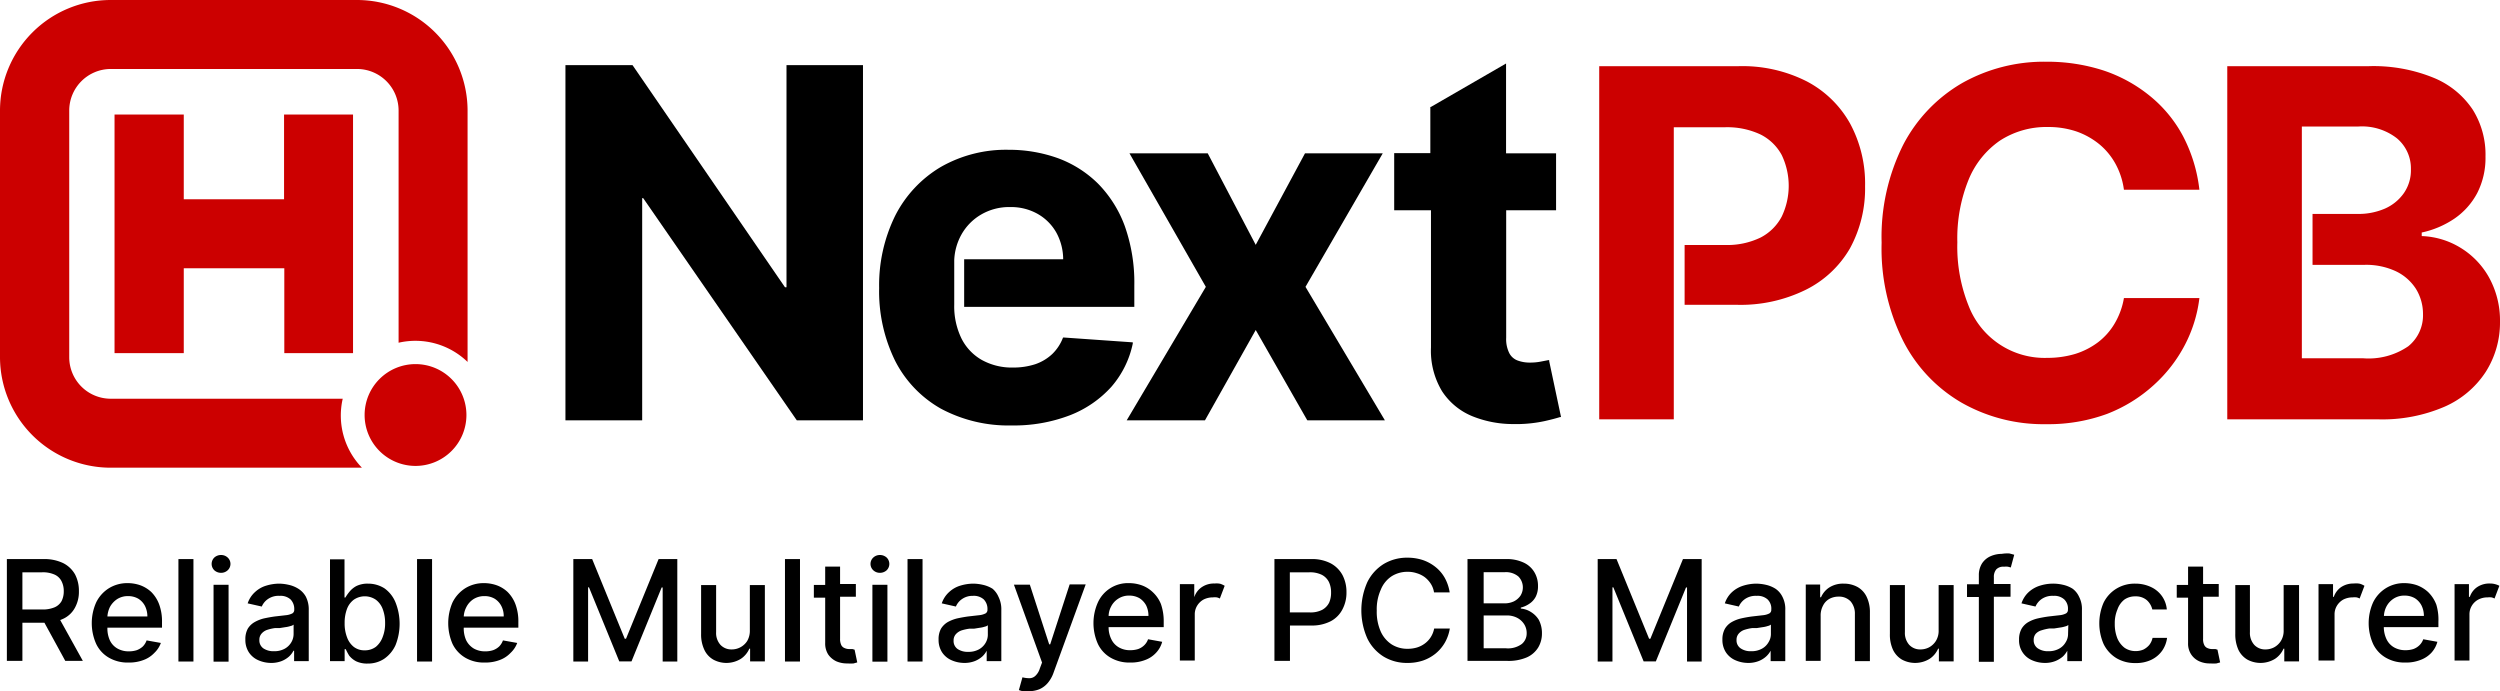
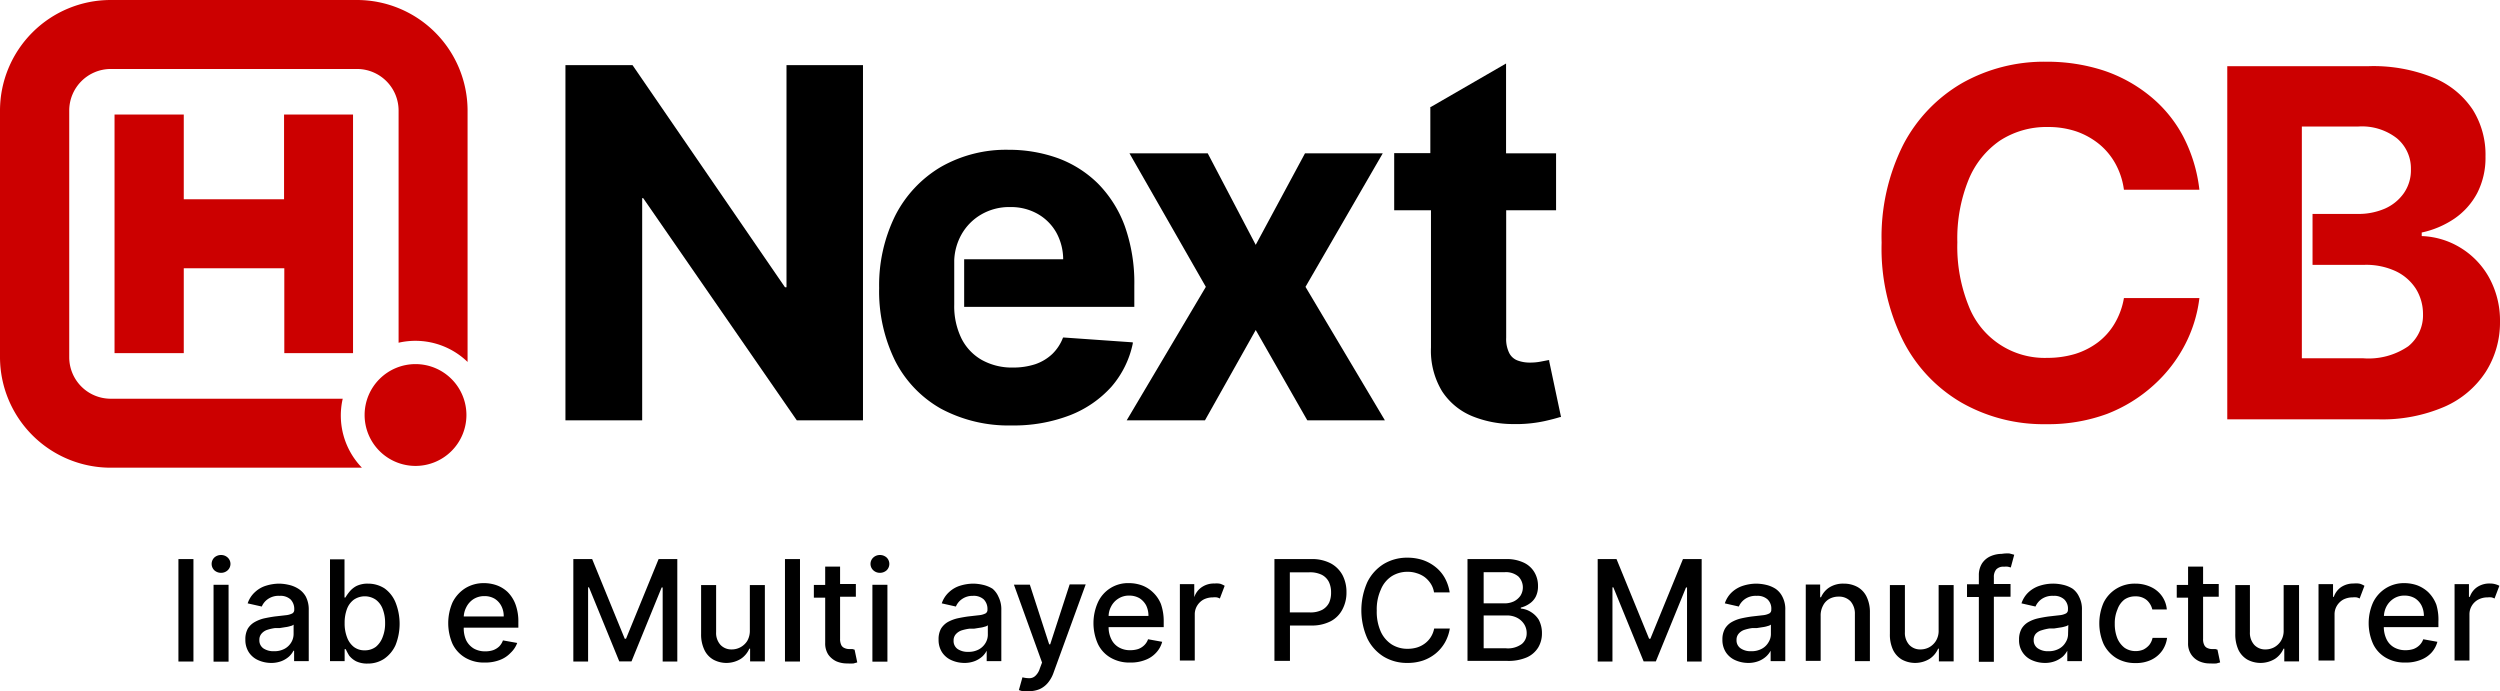
<svg xmlns="http://www.w3.org/2000/svg" id="图层_1" data-name="图层 1" viewBox="0 0 196.44 54.33">
  <defs>
    <style>.cls-1,.cls-2{fill:#c00;}.cls-1{fill-rule:evenodd;}</style>
  </defs>
  <path class="cls-1" d="M34.21,46.09a4,4,0,1,0,4,4A4,4,0,0,0,34.21,46.09ZM29.62,17.48H10.24a8.7,8.7,0,0,0-8.68,8.68V45.55a8.7,8.7,0,0,0,8.68,8.68H30a5.89,5.89,0,0,1-1.51-5.42H10.24A3.26,3.26,0,0,1,7,45.55V26.16a3.27,3.27,0,0,1,3.26-3.26H29.62a3.27,3.27,0,0,1,3.26,3.26V44.41a5.89,5.89,0,0,1,5.42,1.51V26.16A8.7,8.7,0,0,0,29.62,17.48ZM29.3,45.23V26.48H23.88v6.66H16V26.48H10.56V45.23H16V38.56h7.9v6.67Z" transform="translate(-1.56 -17.48)" />
  <polygon points="61.8 5.12 61.8 22.57 61.68 22.57 49.73 5.16 49.7 5.12 44.43 5.12 44.43 33.03 50.46 33.03 50.46 15.57 50.54 15.57 62.61 33.03 67.81 33.03 67.81 5.12 61.8 5.12" />
  <polygon points="102.58 22.54 108.65 12.05 102.54 12.05 98.67 19.24 94.9 12.05 88.75 12.05 94.75 22.54 88.53 33.03 94.68 33.03 98.67 25.93 102.7 32.99 102.73 33.03 108.82 33.03 102.58 22.54" />
  <path class="cls-2" d="M174.38,32.39h-5.93a5.82,5.82,0,0,0-.67-2.05,5.29,5.29,0,0,0-1.28-1.54,5.94,5.94,0,0,0-1.81-1,6.89,6.89,0,0,0-2.22-.34,6.7,6.7,0,0,0-3.75,1.06,6.89,6.89,0,0,0-2.48,3.09,12.25,12.25,0,0,0-.88,4.91,12.44,12.44,0,0,0,.89,5,6.4,6.4,0,0,0,6.18,4.08,7.62,7.62,0,0,0,2.19-.31,5.89,5.89,0,0,0,1.8-.92,5.1,5.1,0,0,0,1.3-1.47,5.84,5.84,0,0,0,.73-2l5.93,0a10.7,10.7,0,0,1-1.14,3.68,11.26,11.26,0,0,1-2.45,3.16A11.73,11.73,0,0,1,167.13,50a13.37,13.37,0,0,1-4.79.81,13,13,0,0,1-6.63-1.68,11.8,11.8,0,0,1-4.61-4.87,16.2,16.2,0,0,1-1.69-7.71,16.13,16.13,0,0,1,1.71-7.72A12,12,0,0,1,155.75,24a13.1,13.1,0,0,1,6.59-1.67,14.36,14.36,0,0,1,4.48.68,11.54,11.54,0,0,1,3.66,2,10.28,10.28,0,0,1,2.61,3.16A12,12,0,0,1,174.38,32.39Z" transform="translate(-1.56 -17.48)" />
  <path d="M123.29,45.86l0-.08h-.08l-.62.12a4.25,4.25,0,0,1-.8.07,2.7,2.7,0,0,1-1-.17,1.21,1.21,0,0,1-.64-.58,2.45,2.45,0,0,1-.24-1.2V34h3.92V29.53H119.9V22.47L114,25.88l-.05,0v3.63h-2.84V34H114V44.79a6.15,6.15,0,0,0,.87,3.43,5.17,5.17,0,0,0,2.47,2,8.54,8.54,0,0,0,3.23.58H121a10.63,10.63,0,0,0,1.92-.23c.54-.12.94-.23,1.23-.32l.07,0Z" transform="translate(-1.56 -17.48)" />
  <path d="M77.32,41.59H90.69V39.91a13.3,13.3,0,0,0-.75-4.67,9.33,9.33,0,0,0-2.1-3.33,8.79,8.79,0,0,0-3.15-2,11.35,11.35,0,0,0-3.87-.66,10.31,10.31,0,0,0-5.37,1.37,9.39,9.39,0,0,0-3.55,3.81,12.35,12.35,0,0,0-1.26,5.68,12.36,12.36,0,0,0,1.26,5.73,9,9,0,0,0,3.59,3.75,11.23,11.23,0,0,0,5.56,1.32,12.28,12.28,0,0,0,4.58-.8,8.55,8.55,0,0,0,3.26-2.24,7.52,7.52,0,0,0,1.68-3.4l0-.09L85.15,44h-.06l0,0a3.54,3.54,0,0,1-.85,1.3,3.68,3.68,0,0,1-1.34.8,5.56,5.56,0,0,1-1.73.26,4.86,4.86,0,0,1-2.47-.6,4,4,0,0,1-1.6-1.7,5.78,5.78,0,0,1-.56-2.64V37.92a4.5,4.5,0,0,1,.56-2,4.2,4.2,0,0,1,1.55-1.58,4.37,4.37,0,0,1,2.28-.59,4.26,4.26,0,0,1,2.17.54,3.87,3.87,0,0,1,1.47,1.48,4.39,4.39,0,0,1,.53,2.08H77.32Z" transform="translate(-1.56 -17.48)" />
-   <path class="cls-2" d="M146.94,27.2a8.31,8.31,0,0,0-3.4-3.32,11.17,11.17,0,0,0-5.38-1.2H127.22V50.43h5.86V42.32h0V36.73h0V27.48h4a6.15,6.15,0,0,1,2.82.57,3.86,3.86,0,0,1,1.66,1.61,5.6,5.6,0,0,1,0,4.84,3.9,3.9,0,0,1-1.65,1.64,6,6,0,0,1-2.8.59h-3.18v4.7H138a11.58,11.58,0,0,0,5.45-1.18A8.24,8.24,0,0,0,146.92,37a9.8,9.8,0,0,0,1.19-4.88A9.92,9.92,0,0,0,146.94,27.2Z" transform="translate(-1.56 -17.48)" />
  <path class="cls-2" d="M197.11,39.23a6.34,6.34,0,0,0-2.26-2.31,6.22,6.22,0,0,0-3-.89v-.28a7.28,7.28,0,0,0,2.58-1.1,5.61,5.61,0,0,0,1.78-2,6.06,6.06,0,0,0,.65-2.86,6.65,6.65,0,0,0-1-3.69,6.77,6.77,0,0,0-3.08-2.51,12.48,12.48,0,0,0-5.1-.91H176.57V50.43h11.85a12.33,12.33,0,0,0,5.24-1,7.4,7.4,0,0,0,3.22-2.73A7.23,7.23,0,0,0,198,42.76,7,7,0,0,0,197.11,39.23Zm-6.32,5.46a5.51,5.51,0,0,1-3.57.94h-4.79V38.26h0v-4h0V27.42h4.46a4.46,4.46,0,0,1,3,.92A3.08,3.08,0,0,1,191,30.77a3.16,3.16,0,0,1-.55,1.88,3.59,3.59,0,0,1-1.49,1.22,5.22,5.22,0,0,1-2.15.42h-3.54v4h4.11a5.52,5.52,0,0,1,2.43.5,3.82,3.82,0,0,1,1.58,1.38,3.76,3.76,0,0,1,.56,2A3.12,3.12,0,0,1,190.79,44.69Z" transform="translate(-1.56 -17.48)" />
-   <path d="M6.53,66.1a2,2,0,0,0,.92-.87,2.58,2.58,0,0,0,.31-1.3,2.78,2.78,0,0,0-.3-1.31,2.22,2.22,0,0,0-.93-.89A3.39,3.39,0,0,0,5,61.41H2.1v8H3.32v-3H5.05l1.64,3H8.07L6.29,66.2ZM3.32,62.45H4.85a2.24,2.24,0,0,1,1,.18,1.12,1.12,0,0,1,.54.51,1.67,1.67,0,0,1,.18.79,1.7,1.7,0,0,1-.17.78,1.15,1.15,0,0,1-.55.49,2.39,2.39,0,0,1-1,.17H3.32Z" transform="translate(-1.56 -17.48)" />
-   <path d="M13.45,64a2.57,2.57,0,0,0-.86-.53,3,3,0,0,0-1-.17,2.74,2.74,0,0,0-1.47.4,2.71,2.71,0,0,0-1,1.11,4,4,0,0,0,0,3.27,2.47,2.47,0,0,0,1,1.08,2.91,2.91,0,0,0,1.54.38,3.14,3.14,0,0,0,1.18-.2,2.24,2.24,0,0,0,.86-.57A2,2,0,0,0,14.2,68l-1.12-.2a1.31,1.31,0,0,1-.3.48,1.47,1.47,0,0,1-.48.29,2,2,0,0,1-.61.09,1.77,1.77,0,0,1-.9-.22,1.46,1.46,0,0,1-.6-.65A2.25,2.25,0,0,1,10,66.8h4.29v-.42a3.88,3.88,0,0,0-.22-1.4A2.71,2.71,0,0,0,13.45,64ZM10,65.92a2,2,0,0,1,.19-.73,1.73,1.73,0,0,1,.57-.63,1.54,1.54,0,0,1,.86-.24,1.58,1.58,0,0,1,.8.2,1.46,1.46,0,0,1,.53.57,1.85,1.85,0,0,1,.19.83Z" transform="translate(-1.56 -17.48)" />
  <rect x="14.02" y="43.93" width="1.18" height="8.05" />
  <rect x="16.78" y="45.95" width="1.18" height="6.04" />
  <path d="M18.93,61.09a.78.78,0,0,0-.53.2.7.7,0,0,0,0,1,.78.78,0,0,0,.53.2.75.75,0,0,0,.52-.2.68.68,0,0,0,0-1A.75.75,0,0,0,18.93,61.09Z" transform="translate(-1.56 -17.48)" />
  <path d="M25,63.74a2.35,2.35,0,0,0-.77-.31,3.49,3.49,0,0,0-.76-.09,3.6,3.6,0,0,0-1,.16,2.23,2.23,0,0,0-.87.5,2.09,2.09,0,0,0-.58.89l1.11.25a1.33,1.33,0,0,1,.47-.58,1.45,1.45,0,0,1,.93-.26,1.17,1.17,0,0,1,.86.28,1.07,1.07,0,0,1,.29.8v0a.32.32,0,0,1-.15.3,1.44,1.44,0,0,1-.5.14l-.88.1q-.42.06-.84.15a2.85,2.85,0,0,0-.74.29,1.5,1.5,0,0,0-.54.52,1.7,1.7,0,0,0-.19.85,1.78,1.78,0,0,0,.27,1,1.7,1.7,0,0,0,.73.62,2.51,2.51,0,0,0,1,.22,2.24,2.24,0,0,0,.86-.15,2,2,0,0,0,.58-.36,1.67,1.67,0,0,0,.34-.45h.05v.82h1.15v-4a2.21,2.21,0,0,0-.23-1.07A1.72,1.72,0,0,0,25,63.74Zm-.37,3.54a1.29,1.29,0,0,1-.18.67,1.37,1.37,0,0,1-.53.51,1.68,1.68,0,0,1-.84.19,1.41,1.41,0,0,1-.82-.22.76.76,0,0,1-.32-.66.72.72,0,0,1,.17-.5,1,1,0,0,1,.45-.3,3.34,3.34,0,0,1,.62-.14l.36,0,.44-.07a2.09,2.09,0,0,0,.41-.09.54.54,0,0,0,.24-.11Z" transform="translate(-1.56 -17.48)" />
  <path d="M31.77,63.71a2.38,2.38,0,0,0-1.3-.37,2,2,0,0,0-.91.19A1.8,1.8,0,0,0,29,64a3.45,3.45,0,0,0-.3.43h-.07v-3H27.49v8h1.15v-.94h.09A4.07,4.07,0,0,0,29,69a1.73,1.73,0,0,0,.54.44,2,2,0,0,0,.9.18,2.3,2.3,0,0,0,1.3-.37,2.61,2.61,0,0,0,.9-1.08,4.54,4.54,0,0,0,0-3.35A2.52,2.52,0,0,0,31.77,63.71Zm-.14,3.82a1.8,1.8,0,0,1-.53.77,1.42,1.42,0,0,1-.88.28,1.36,1.36,0,0,1-.86-.27,1.68,1.68,0,0,1-.53-.75,3,3,0,0,1-.19-1.12,3.09,3.09,0,0,1,.18-1.1,1.61,1.61,0,0,1,.53-.73,1.53,1.53,0,0,1,1.75,0,1.62,1.62,0,0,1,.54.75,3,3,0,0,1,.18,1.07A2.86,2.86,0,0,1,31.63,67.53Z" transform="translate(-1.56 -17.48)" />
-   <rect x="32.77" y="43.93" width="1.18" height="8.05" />
  <path d="M41.45,64a2.48,2.48,0,0,0-.86-.53,3,3,0,0,0-1-.17,2.74,2.74,0,0,0-1.47.4,2.78,2.78,0,0,0-1,1.11,4.1,4.1,0,0,0,0,3.27,2.55,2.55,0,0,0,1,1.08,2.87,2.87,0,0,0,1.53.38,3.14,3.14,0,0,0,1.18-.2,2.24,2.24,0,0,0,.86-.57A2,2,0,0,0,42.2,68l-1.12-.2a1.31,1.31,0,0,1-.3.48,1.37,1.37,0,0,1-.48.29,1.91,1.91,0,0,1-.61.09,1.77,1.77,0,0,1-.9-.22,1.58,1.58,0,0,1-.6-.65A2.25,2.25,0,0,1,38,66.8h4.29v-.42a3.88,3.88,0,0,0-.22-1.4A2.71,2.71,0,0,0,41.45,64ZM38,65.92a1.8,1.8,0,0,1,.2-.73,1.62,1.62,0,0,1,.56-.63,1.58,1.58,0,0,1,.87-.24,1.54,1.54,0,0,1,.79.2,1.46,1.46,0,0,1,.53.57,1.72,1.72,0,0,1,.19.83Z" transform="translate(-1.56 -17.48)" />
  <polygon points="49.19 50.19 49.09 50.19 46.53 43.93 45.05 43.93 45.05 51.98 46.21 51.98 46.21 46.15 46.28 46.15 48.66 51.97 49.62 51.97 51.99 46.16 52.07 46.16 52.07 51.98 53.22 51.98 53.22 43.93 51.75 43.93 49.19 50.19" />
  <path d="M60.48,67a1.6,1.6,0,0,1-.21.85,1.44,1.44,0,0,1-1.21.66,1.18,1.18,0,0,1-.89-.36,1.4,1.4,0,0,1-.34-1v-3.7H56.65v3.84a2.8,2.8,0,0,0,.26,1.26,1.73,1.73,0,0,0,.7.76,2.16,2.16,0,0,0,2.16-.06,1.84,1.84,0,0,0,.67-.8h.06v1h1.16v-6H60.48Z" transform="translate(-1.56 -17.48)" />
  <rect x="61.68" y="43.93" width="1.18" height="8.05" />
  <path d="M68.54,68.48l-.24,0a.86.86,0,0,1-.36-.07.5.5,0,0,1-.27-.23,1.09,1.09,0,0,1-.1-.51V64.37h1.24v-1H67.57V62H66.4v1.44h-.89v1h.89v3.56a1.6,1.6,0,0,0,.24.91,1.62,1.62,0,0,0,.65.54,2.11,2.11,0,0,0,.87.16,2.94,2.94,0,0,0,.47,0l.29-.08-.21-1Z" transform="translate(-1.56 -17.48)" />
  <path d="M70.7,61.09a.75.75,0,0,0-.52.2.68.68,0,0,0,0,1,.75.75,0,0,0,.52.2.78.78,0,0,0,.53-.2.7.7,0,0,0,0-1A.78.78,0,0,0,70.7,61.09Z" transform="translate(-1.56 -17.48)" />
  <rect x="68.55" y="45.95" width="1.18" height="6.04" />
-   <rect x="71.31" y="43.93" width="1.18" height="8.05" />
  <path d="M79.55,63.74a2.44,2.44,0,0,0-.77-.31,3.51,3.51,0,0,0-.77-.09,3.59,3.59,0,0,0-1,.16,2.23,2.23,0,0,0-.87.5,2.09,2.09,0,0,0-.58.89l1.11.25a1.33,1.33,0,0,1,.47-.58A1.43,1.43,0,0,1,78,64.3a1.17,1.17,0,0,1,.86.28,1.07,1.07,0,0,1,.29.8v0a.32.32,0,0,1-.15.3,1.44,1.44,0,0,1-.5.14l-.88.1q-.42.06-.84.15a3.07,3.07,0,0,0-.75.29,1.55,1.55,0,0,0-.53.52,1.7,1.7,0,0,0-.19.85,1.78,1.78,0,0,0,.27,1,1.7,1.7,0,0,0,.73.62,2.51,2.51,0,0,0,1,.22,2.24,2.24,0,0,0,.86-.15,2,2,0,0,0,.58-.36,1.67,1.67,0,0,0,.34-.45h0v.82h1.15v-4a2.21,2.21,0,0,0-.23-1.07A1.72,1.72,0,0,0,79.55,63.74Zm-.37,3.54A1.29,1.29,0,0,1,79,68a1.37,1.37,0,0,1-.53.51,1.68,1.68,0,0,1-.84.19,1.41,1.41,0,0,1-.82-.22.76.76,0,0,1-.32-.66.72.72,0,0,1,.17-.5,1.08,1.08,0,0,1,.44-.3,3.66,3.66,0,0,1,.63-.14l.36,0,.44-.07a2.09,2.09,0,0,0,.41-.09.54.54,0,0,0,.24-.11Z" transform="translate(-1.56 -17.48)" />
  <path d="M84.08,68.11H84l-1.52-4.69H81.23l2.21,6.12-.18.48a1.28,1.28,0,0,1-.34.56.68.68,0,0,1-.44.19,2.12,2.12,0,0,1-.58-.07l-.28,1a1.38,1.38,0,0,0,.3.09,2.28,2.28,0,0,0,.48,0,2.14,2.14,0,0,0,.87-.17,1.83,1.83,0,0,0,.64-.5,2.55,2.55,0,0,0,.44-.8l2.52-6.92H85.61Z" transform="translate(-1.56 -17.48)" />
  <path d="M92.13,64a2.48,2.48,0,0,0-.86-.53,3,3,0,0,0-1-.17,2.59,2.59,0,0,0-2.44,1.51,4,4,0,0,0,0,3.27,2.47,2.47,0,0,0,1,1.08,2.9,2.9,0,0,0,1.53.38,3.07,3.07,0,0,0,1.18-.2,2.16,2.16,0,0,0,.86-.57,2,2,0,0,0,.48-.86l-1.11-.2a1.21,1.21,0,0,1-.31.48,1.33,1.33,0,0,1-.47.29,2,2,0,0,1-.61.09,1.72,1.72,0,0,1-.9-.22,1.46,1.46,0,0,1-.6-.65,2.1,2.1,0,0,1-.21-.94H93v-.42a4.11,4.11,0,0,0-.22-1.4A2.6,2.6,0,0,0,92.13,64Zm-3.46,1.88a1.65,1.65,0,0,1,.19-.73,1.57,1.57,0,0,1,.57-.63,1.52,1.52,0,0,1,.86-.24,1.61,1.61,0,0,1,.8.2,1.53,1.53,0,0,1,.53.57,1.84,1.84,0,0,1,.18.83Z" transform="translate(-1.56 -17.48)" />
  <path d="M97,63.33a1.69,1.69,0,0,0-1,.28,1.51,1.51,0,0,0-.59.77H95.4v-1H94.27v6h1.17V65.77a1.29,1.29,0,0,1,.19-.7,1.36,1.36,0,0,1,.5-.48,1.6,1.6,0,0,1,.73-.17,1.42,1.42,0,0,1,.31,0,.85.85,0,0,1,.24.09l.38-1a1.61,1.61,0,0,0-.35-.16A1.51,1.51,0,0,0,97,63.33Z" transform="translate(-1.56 -17.48)" />
  <path d="M106.13,61.75a3.16,3.16,0,0,0-1.56-.34H101.7v8h1.22V66.63h1.65a3.21,3.21,0,0,0,1.56-.34,2.19,2.19,0,0,0,.92-.94,2.78,2.78,0,0,0,.31-1.33,2.86,2.86,0,0,0-.3-1.33A2.28,2.28,0,0,0,106.13,61.75ZM106,64.83a1.31,1.31,0,0,1-.55.57,2,2,0,0,1-1,.2h-1.54V62.45h1.52a2.1,2.1,0,0,1,1,.2,1.29,1.29,0,0,1,.55.56,1.86,1.86,0,0,1,.17.81A1.92,1.92,0,0,1,106,64.83Z" transform="translate(-1.56 -17.48)" />
  <path d="M110.91,62.76a2.3,2.3,0,0,1,1.24-.35,2.19,2.19,0,0,1,.73.11,2.06,2.06,0,0,1,.63.31,2.08,2.08,0,0,1,.47.51,1.74,1.74,0,0,1,.26.69h1.23a3.4,3.4,0,0,0-.39-1.15,2.94,2.94,0,0,0-.74-.86,3.33,3.33,0,0,0-1-.54,3.87,3.87,0,0,0-1.2-.18,3.55,3.55,0,0,0-1.86.5A3.49,3.49,0,0,0,109,63.22a5.45,5.45,0,0,0,0,4.43,3.45,3.45,0,0,0,1.29,1.43,3.52,3.52,0,0,0,1.86.49,3.73,3.73,0,0,0,1.23-.19,3.27,3.27,0,0,0,1-.56,3.14,3.14,0,0,0,.72-.86,3.28,3.28,0,0,0,.38-1.09h-1.23a1.94,1.94,0,0,1-.27.68,1.87,1.87,0,0,1-.47.5,2,2,0,0,1-.62.31,2.52,2.52,0,0,1-.73.1,2.29,2.29,0,0,1-1.24-.34,2.36,2.36,0,0,1-.86-1,3.81,3.81,0,0,1-.32-1.66,3.74,3.74,0,0,1,.32-1.65A2.27,2.27,0,0,1,110.91,62.76Z" transform="translate(-1.56 -17.48)" />
  <path d="M121.84,65.56a1.72,1.72,0,0,0-.78-.26v-.08a2,2,0,0,0,.67-.3,1.48,1.48,0,0,0,.5-.55,1.8,1.8,0,0,0,.18-.84,2.07,2.07,0,0,0-.28-1.08,1.9,1.9,0,0,0-.84-.76,3.12,3.12,0,0,0-1.42-.28h-3v8H120a3.62,3.62,0,0,0,1.54-.28,2,2,0,0,0,.89-.78,2.12,2.12,0,0,0,.29-1.1,2.23,2.23,0,0,0-.25-1.07A1.88,1.88,0,0,0,121.84,65.56Zm-3.7-3.12h1.66a1.51,1.51,0,0,1,1.07.34,1.22,1.22,0,0,1,.16,1.51,1.37,1.37,0,0,1-.53.45,1.73,1.73,0,0,1-.73.15h-1.63Zm3,5.64a1.83,1.83,0,0,1-1.25.34h-1.75V65.84h1.8a1.74,1.74,0,0,1,.84.19,1.43,1.43,0,0,1,.55.51,1.29,1.29,0,0,1,.19.7A1.07,1.07,0,0,1,121.14,68.08Z" transform="translate(-1.56 -17.48)" />
  <polygon points="129.68 50.19 129.58 50.19 127.02 43.93 125.54 43.93 125.54 51.98 126.7 51.98 126.7 46.15 126.77 46.15 129.15 51.97 130.11 51.97 132.48 46.16 132.56 46.16 132.56 51.98 133.71 51.98 133.71 43.93 132.24 43.93 129.68 50.19" />
  <path d="M141.07,63.74a2.39,2.39,0,0,0-.76-.31,3.58,3.58,0,0,0-.77-.09,3.54,3.54,0,0,0-1,.16,2.34,2.34,0,0,0-.88.5,2.08,2.08,0,0,0-.57.89l1.1.25a1.41,1.41,0,0,1,.47-.58,1.47,1.47,0,0,1,.93-.26,1.17,1.17,0,0,1,.86.28,1,1,0,0,1,.29.8v0a.32.32,0,0,1-.15.3,1.38,1.38,0,0,1-.49.14l-.88.1q-.44.06-.84.15a2.79,2.79,0,0,0-.75.29,1.47,1.47,0,0,0-.53.52,1.7,1.7,0,0,0-.2.85,1.78,1.78,0,0,0,.27,1,1.7,1.7,0,0,0,.73.62,2.51,2.51,0,0,0,1,.22,2.24,2.24,0,0,0,.86-.15,1.92,1.92,0,0,0,.58-.36,1.72,1.72,0,0,0,.35-.45h0v.82h1.15v-4a2.1,2.1,0,0,0-.23-1.07A1.64,1.64,0,0,0,141.07,63.74Zm-.36,3.54a1.21,1.21,0,0,1-.19.67,1.31,1.31,0,0,1-.53.51,1.67,1.67,0,0,1-.83.19,1.37,1.37,0,0,1-.82-.22.75.75,0,0,1-.33-.66.72.72,0,0,1,.17-.5,1,1,0,0,1,.45-.3,3.54,3.54,0,0,1,.62-.14l.36,0,.45-.07a2,2,0,0,0,.4-.09.66.66,0,0,0,.25-.11Z" transform="translate(-1.56 -17.48)" />
  <path d="M147.51,63.6a2.21,2.21,0,0,0-1.08-.26,2,2,0,0,0-1.13.3,1.74,1.74,0,0,0-.65.77h-.07v-1h-1.13v6h1.17V65.88a1.61,1.61,0,0,1,.19-.82,1.23,1.23,0,0,1,.49-.52,1.49,1.49,0,0,1,.73-.18,1.24,1.24,0,0,1,.94.37,1.47,1.47,0,0,1,.34,1v3.7h1.18V65.62a2.75,2.75,0,0,0-.26-1.25A1.74,1.74,0,0,0,147.51,63.6Z" transform="translate(-1.56 -17.48)" />
  <path d="M153.89,67a1.51,1.51,0,0,1-.22.85,1.43,1.43,0,0,1-.54.5,1.46,1.46,0,0,1-.66.16,1.17,1.17,0,0,1-.89-.36,1.4,1.4,0,0,1-.34-1v-3.7h-1.18v3.84a2.8,2.8,0,0,0,.25,1.26,1.79,1.79,0,0,0,.7.76,2.18,2.18,0,0,0,2.17-.06,1.84,1.84,0,0,0,.67-.8h.06v1h1.16v-6h-1.18Z" transform="translate(-1.56 -17.48)" />
  <path d="M158.85,61a2.22,2.22,0,0,0-.89.19,1.56,1.56,0,0,0-.66.56,1.73,1.73,0,0,0-.25.94v.7h-.93v1h.93v5.09h1.18V64.37h1.31v-1h-1.31v-.54a.91.91,0,0,1,.19-.61.76.76,0,0,1,.61-.21,1.35,1.35,0,0,1,.31,0l.22.06.27-1-.37-.1A2.68,2.68,0,0,0,158.85,61Z" transform="translate(-1.56 -17.48)" />
  <path d="M164.42,63.74a2.39,2.39,0,0,0-.76-.31,3.41,3.41,0,0,0-1.81.07,2.34,2.34,0,0,0-.88.5,2.08,2.08,0,0,0-.57.89l1.1.25a1.41,1.41,0,0,1,.47-.58,1.48,1.48,0,0,1,.94-.26,1.15,1.15,0,0,1,.85.28,1,1,0,0,1,.29.8v0a.32.32,0,0,1-.15.3,1.38,1.38,0,0,1-.49.14l-.88.1q-.43.06-.84.15a2.79,2.79,0,0,0-.75.29,1.47,1.47,0,0,0-.53.52,1.7,1.7,0,0,0-.2.85,1.68,1.68,0,0,0,1,1.62,2.51,2.51,0,0,0,1,.22,2.21,2.21,0,0,0,.86-.15,2.11,2.11,0,0,0,.59-.36,1.9,1.9,0,0,0,.34-.45h0v.82h1.15v-4a2.1,2.1,0,0,0-.23-1.07A1.64,1.64,0,0,0,164.42,63.74Zm-.36,3.54a1.21,1.21,0,0,1-.19.67,1.31,1.31,0,0,1-.53.51,1.67,1.67,0,0,1-.83.19,1.39,1.39,0,0,1-.82-.22.75.75,0,0,1-.33-.66.72.72,0,0,1,.17-.5A1,1,0,0,1,162,67a3.54,3.54,0,0,1,.62-.14l.36,0,.45-.07a2.26,2.26,0,0,0,.41-.09.6.6,0,0,0,.24-.11Z" transform="translate(-1.56 -17.48)" />
  <path d="M168.49,64.59a1.47,1.47,0,0,1,.86-.25,1.32,1.32,0,0,1,.9.3,1.41,1.41,0,0,1,.43.73h1.14a2.13,2.13,0,0,0-.39-1.06,2.17,2.17,0,0,0-.87-.71,2.85,2.85,0,0,0-1.23-.26,2.75,2.75,0,0,0-1.48.4,2.68,2.68,0,0,0-1,1.1,4.08,4.08,0,0,0,0,3.24,2.69,2.69,0,0,0,1,1.11,2.83,2.83,0,0,0,1.51.39,2.74,2.74,0,0,0,1.25-.26,2.22,2.22,0,0,0,.85-.72,2.26,2.26,0,0,0,.38-1h-1.14a1.38,1.38,0,0,1-.26.56,1.47,1.47,0,0,1-.46.36,1.54,1.54,0,0,1-.61.12,1.51,1.51,0,0,1-.87-.26,1.83,1.83,0,0,1-.57-.75,3,3,0,0,1-.2-1.14,2.76,2.76,0,0,1,.21-1.12A1.68,1.68,0,0,1,168.49,64.59Z" transform="translate(-1.56 -17.48)" />
  <path d="M175.64,68.48l-.25,0a.86.86,0,0,1-.36-.07.48.48,0,0,1-.26-.23,1,1,0,0,1-.1-.51V64.37h1.23v-1h-1.23V62h-1.18v1.44h-.89v1h.89v3.56a1.53,1.53,0,0,0,.25.91,1.49,1.49,0,0,0,.65.54,2,2,0,0,0,.86.16,2.84,2.84,0,0,0,.47,0l.29-.08-.21-1Z" transform="translate(-1.56 -17.48)" />
  <path d="M181,67a1.51,1.51,0,0,1-.22.85,1.43,1.43,0,0,1-.54.5,1.46,1.46,0,0,1-.66.16,1.17,1.17,0,0,1-.89-.36,1.4,1.4,0,0,1-.34-1v-3.7H177.2v3.84a2.94,2.94,0,0,0,.25,1.26,1.79,1.79,0,0,0,.7.76,2.18,2.18,0,0,0,2.17-.06,1.84,1.84,0,0,0,.67-.8h.06v1h1.16v-6H181Z" transform="translate(-1.56 -17.48)" />
  <path d="M186.52,63.33a1.74,1.74,0,0,0-1,.28,1.54,1.54,0,0,0-.58.77h-.06v-1h-1.14v6H185V65.77a1.29,1.29,0,0,1,.19-.7,1.36,1.36,0,0,1,.5-.48,1.6,1.6,0,0,1,.73-.17,1.42,1.42,0,0,1,.31,0,.85.85,0,0,1,.24.09l.38-1a1.61,1.61,0,0,0-.35-.16A1.51,1.51,0,0,0,186.52,63.33Z" transform="translate(-1.56 -17.48)" />
  <path d="M192.35,64a2.67,2.67,0,0,0-.86-.53,3.09,3.09,0,0,0-1-.17,2.68,2.68,0,0,0-1.46.4,2.71,2.71,0,0,0-1,1.11,4,4,0,0,0,0,3.27,2.47,2.47,0,0,0,1,1.08,2.91,2.91,0,0,0,1.54.38,3.06,3.06,0,0,0,1.17-.2,2.2,2.2,0,0,0,.87-.57,2.07,2.07,0,0,0,.47-.86l-1.11-.2a1.21,1.21,0,0,1-.31.48,1.33,1.33,0,0,1-.47.29,2,2,0,0,1-.61.09,1.77,1.77,0,0,1-.9-.22,1.46,1.46,0,0,1-.6-.65,2.25,2.25,0,0,1-.21-.94h4.29v-.42A4.11,4.11,0,0,0,193,65,2.71,2.71,0,0,0,192.35,64Zm-3.47,1.88a1.79,1.79,0,0,1,.19-.73,1.65,1.65,0,0,1,.57-.63,1.52,1.52,0,0,1,.86-.24,1.58,1.58,0,0,1,.8.2,1.46,1.46,0,0,1,.53.57,1.85,1.85,0,0,1,.19.83Z" transform="translate(-1.56 -17.48)" />
-   <path d="M197.65,63.39a1.51,1.51,0,0,0-.44-.06,1.71,1.71,0,0,0-1,.28,1.49,1.49,0,0,0-.58.77h-.07v-1h-1.13v6h1.17V65.77a1.29,1.29,0,0,1,.19-.7,1.31,1.31,0,0,1,.51-.48,1.54,1.54,0,0,1,.73-.17,1.39,1.39,0,0,1,.3,0,.85.85,0,0,1,.24.09l.38-1A1.42,1.42,0,0,0,197.65,63.39Z" transform="translate(-1.56 -17.48)" />
+   <path d="M197.65,63.39a1.51,1.51,0,0,0-.44-.06,1.71,1.71,0,0,0-1,.28,1.49,1.49,0,0,0-.58.77h-.07v-1h-1.13v6h1.17V65.77a1.29,1.29,0,0,1,.19-.7,1.31,1.31,0,0,1,.51-.48,1.54,1.54,0,0,1,.73-.17,1.39,1.39,0,0,1,.3,0,.85.85,0,0,1,.24.09l.38-1A1.42,1.42,0,0,0,197.65,63.39" transform="translate(-1.56 -17.48)" />
</svg>